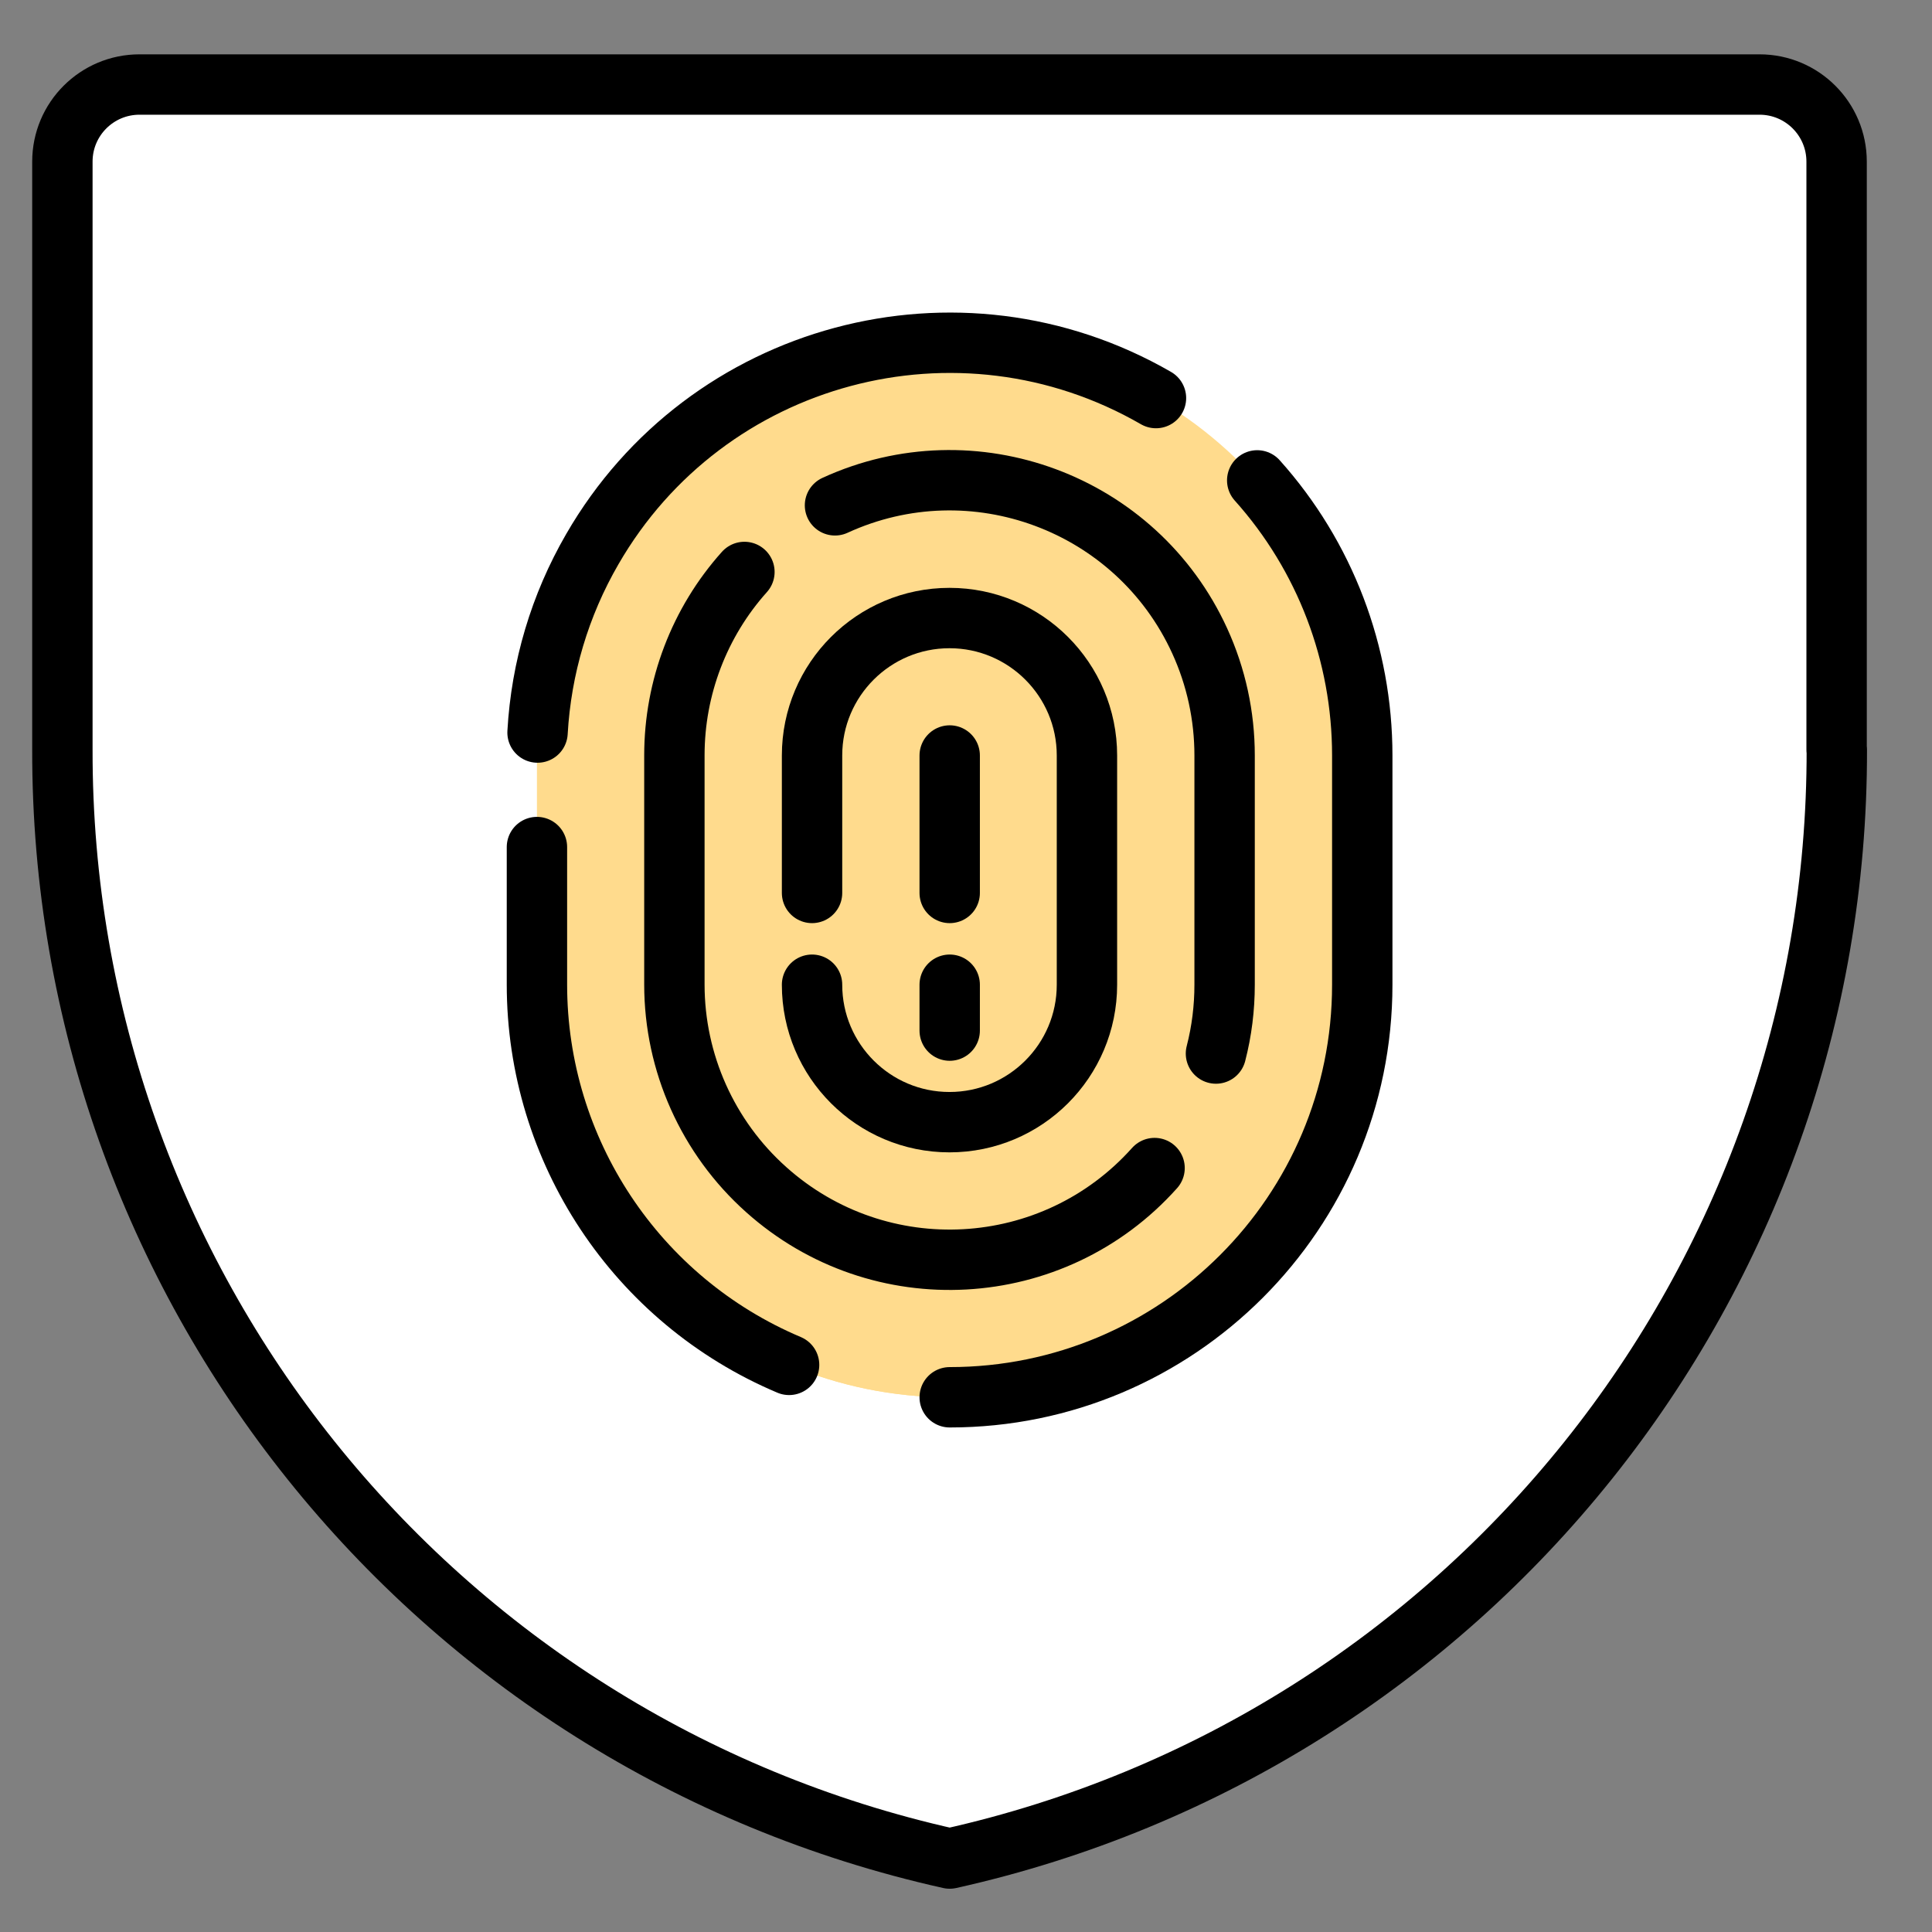
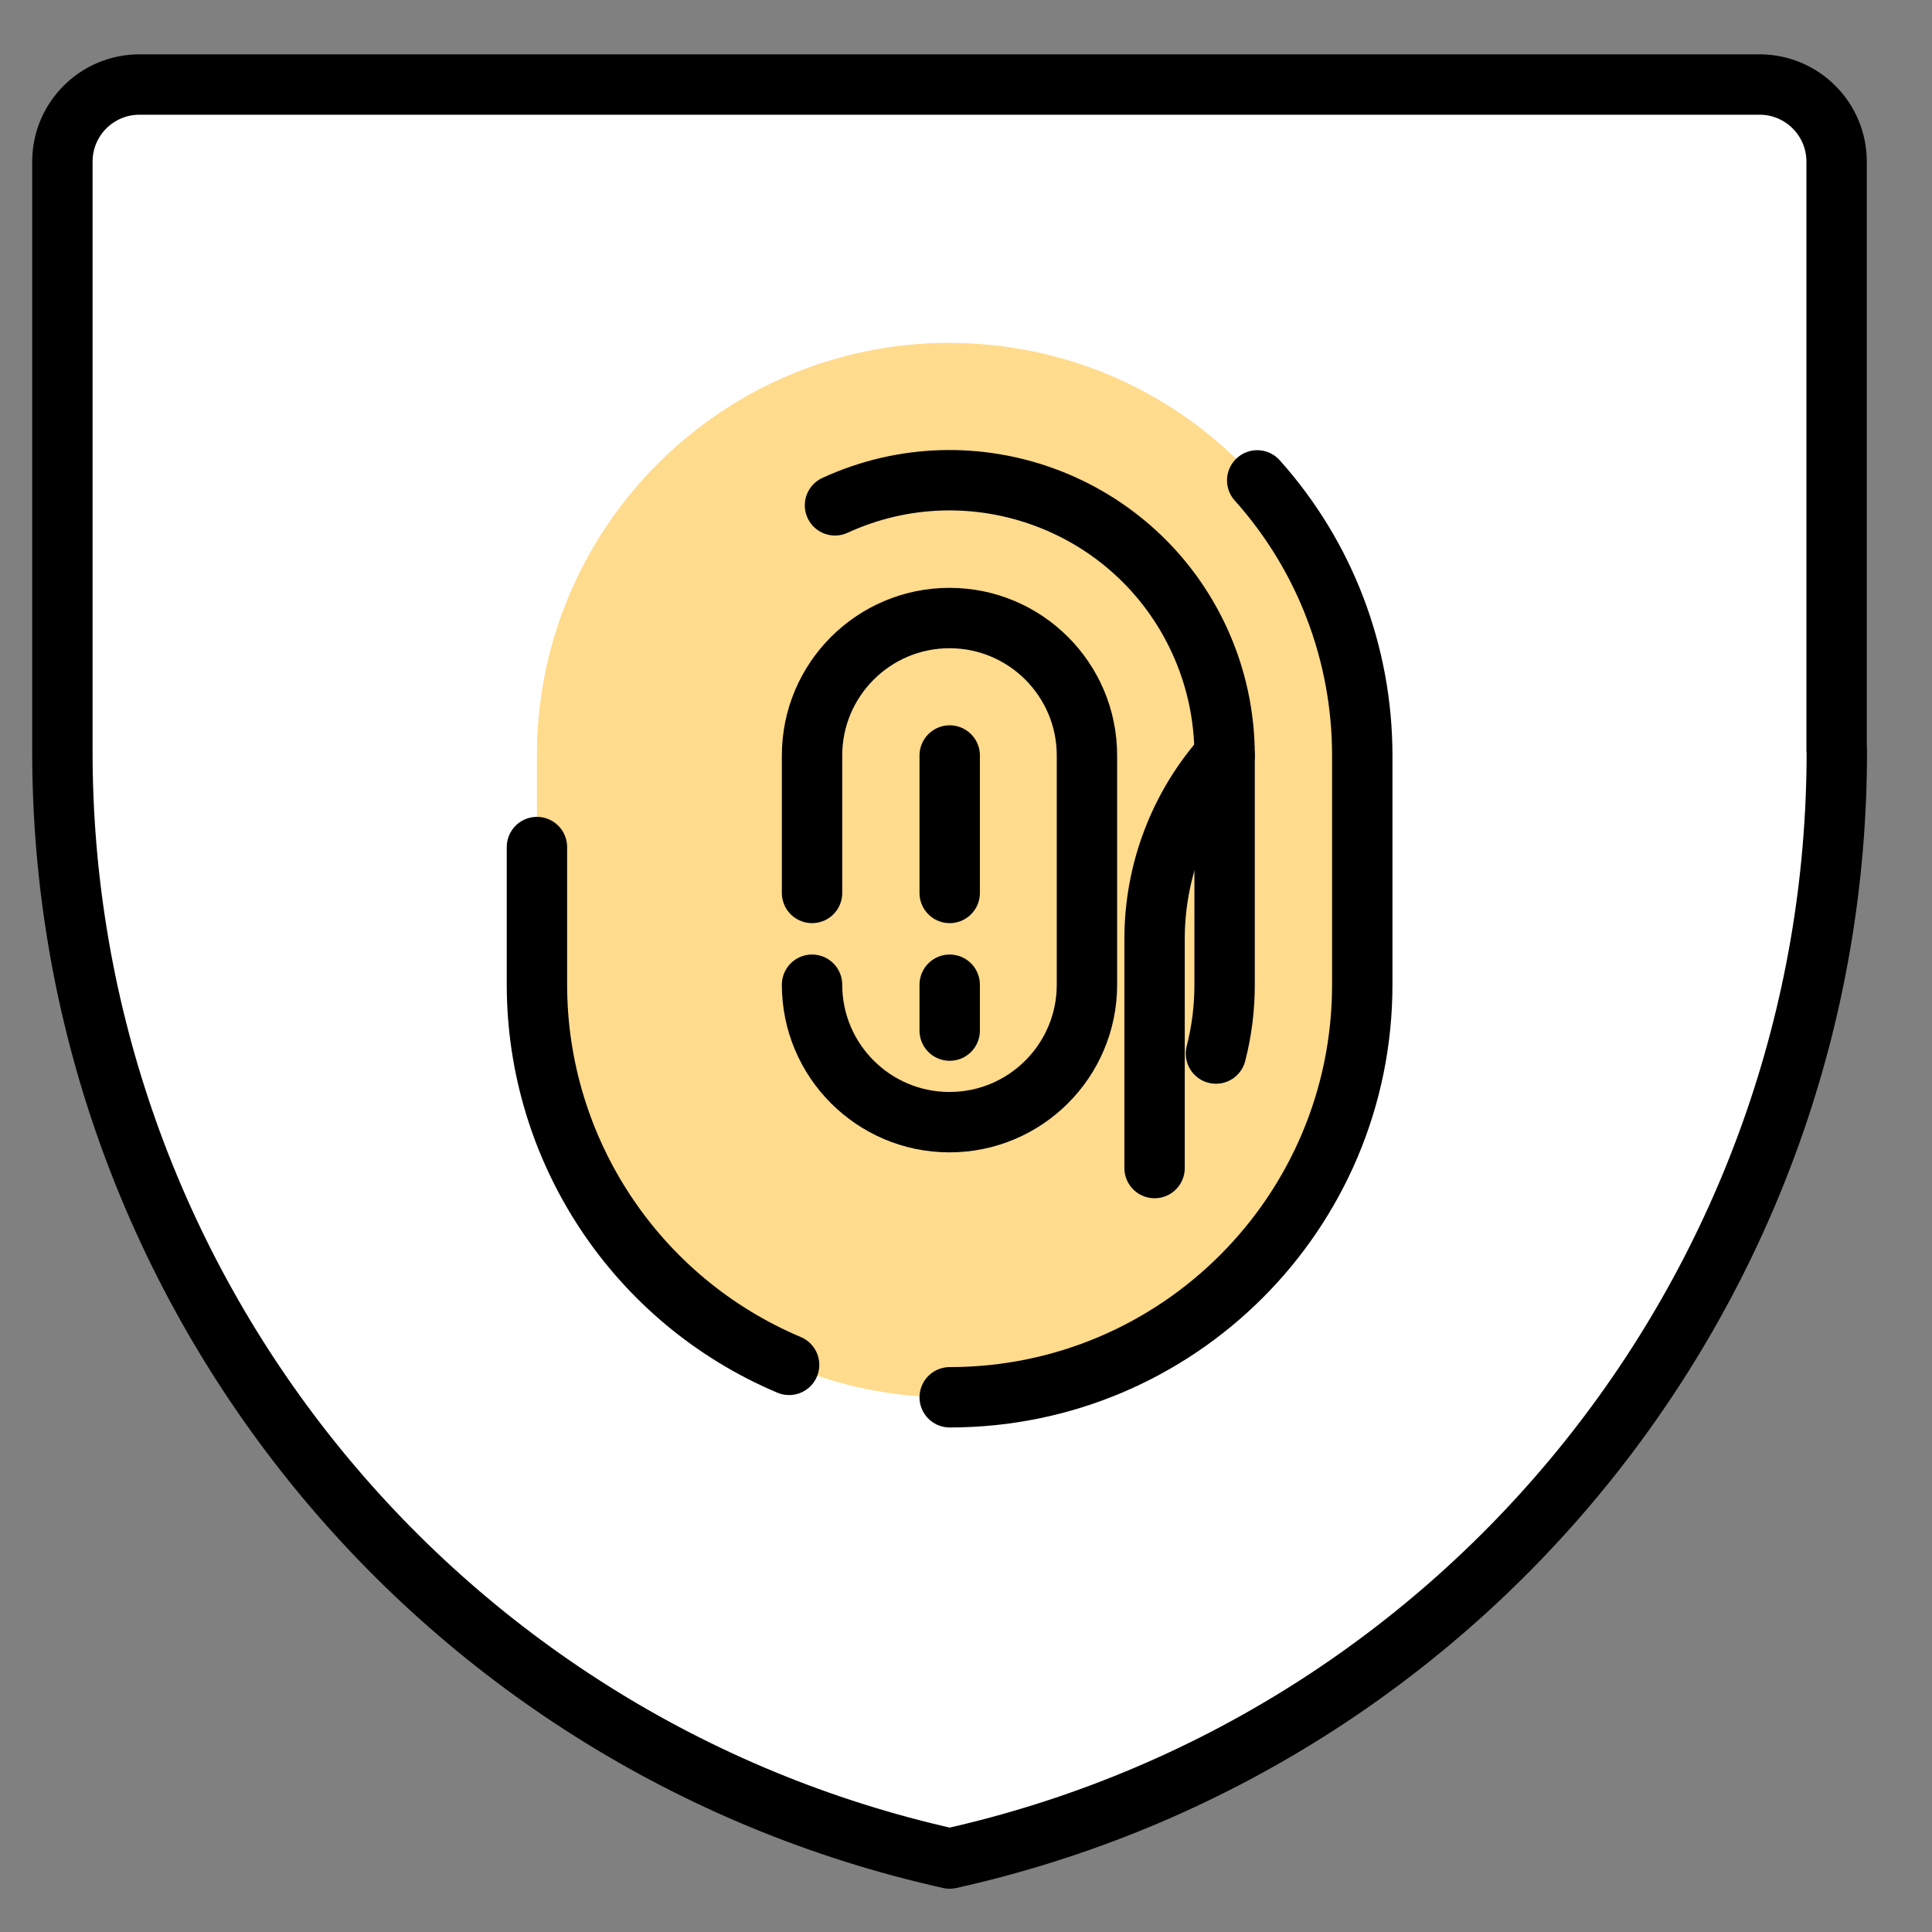
<svg xmlns="http://www.w3.org/2000/svg" id="Layer_1" data-name="Layer 1" viewBox="0 0 96 96">
  <rect x="0" y="0" width="96" height="96" fill="#808080" stroke="none" />
  <defs>
    <style>
      .cls-1 {
        fill: #fff;
      }

      .cls-1, .cls-2 {
        stroke-width: 0px;
      }

      .cls-2 {
        fill: #ffdb8d;
      }

      .cls-3 {
        fill: none;
        stroke: #000;
        stroke-linecap: round;
        stroke-linejoin: round;
        stroke-width: 3px;
      }
    </style>
  </defs>
  <g>
    <path class="cls-1" d="m91.27,37.25c.05,26.43-18.28,49.35-44.08,55.1C21.39,86.6,3.05,63.69,3.1,37.25V8.03c0-2.12,1.72-3.83,3.83-3.83h80.5c2.12,0,3.83,1.72,3.83,3.83h0v29.23Z" />
    <path class="cls-1" d="m6.94,4.19c-2.12,0-3.83,1.72-3.83,3.83h0v29.23c-.05,26.43,18.28,49.35,44.08,55.1V4.19H6.94Z" />
    <path class="cls-3" d="m91.27,37.25c.05,26.43-18.28,49.35-44.08,55.1C21.39,86.6,3.05,63.69,3.1,37.25V8.03c0-2.12,1.72-3.83,3.83-3.83h80.5c2.12,0,3.83,1.72,3.83,3.83h0v29.23Z" />
  </g>
  <g>
    <path class="cls-2" d="m26.68,48.93c0,11.32,9.18,20.5,20.5,20.5s20.5-9.18,20.5-20.5v-11.39c0-11.32-9.18-20.5-20.5-20.5s-20.5,9.18-20.5,20.5v11.39Z" />
    <path class="cls-2" d="m47.19,17.04c-11.32,0-20.5,9.18-20.5,20.5v11.39c0,11.32,9.18,20.5,20.5,20.5V17.04Z" />
    <path class="cls-3" d="m47.19,69.43c11.32,0,20.5-9.18,20.5-20.5v-11.39c0-5.05-1.85-9.91-5.22-13.67" />
    <path class="cls-3" d="m26.68,42.09v6.83c0,8.24,4.93,15.69,12.53,18.9" />
-     <path class="cls-3" d="m57.44,19.78c-9.81-5.66-22.35-2.3-28.01,7.51-1.61,2.78-2.54,5.9-2.72,9.11" />
    <path class="cls-3" d="m41.49,25.11c6.86-3.15,14.98-.13,18.12,6.73.82,1.79,1.24,3.73,1.24,5.7v11.39c0,1.15-.14,2.3-.43,3.42" />
-     <path class="cls-3" d="m57.37,58.04c-5.03,5.63-13.67,6.11-19.3,1.07-2.9-2.59-4.56-6.3-4.56-10.19v-11.39c0-3.36,1.24-6.61,3.48-9.11" />
+     <path class="cls-3" d="m57.37,58.04v-11.39c0-3.36,1.24-6.61,3.48-9.11" />
    <path class="cls-3" d="m40.35,48.93c0,3.77,3.06,6.83,6.83,6.83s6.83-3.06,6.83-6.83v-11.39c0-3.77-3.06-6.83-6.83-6.83s-6.83,3.06-6.83,6.83v6.83" />
    <path class="cls-3" d="m47.19,37.54v6.83" />
    <path class="cls-3" d="m47.19,48.93v2.28" />
  </g>
</svg>